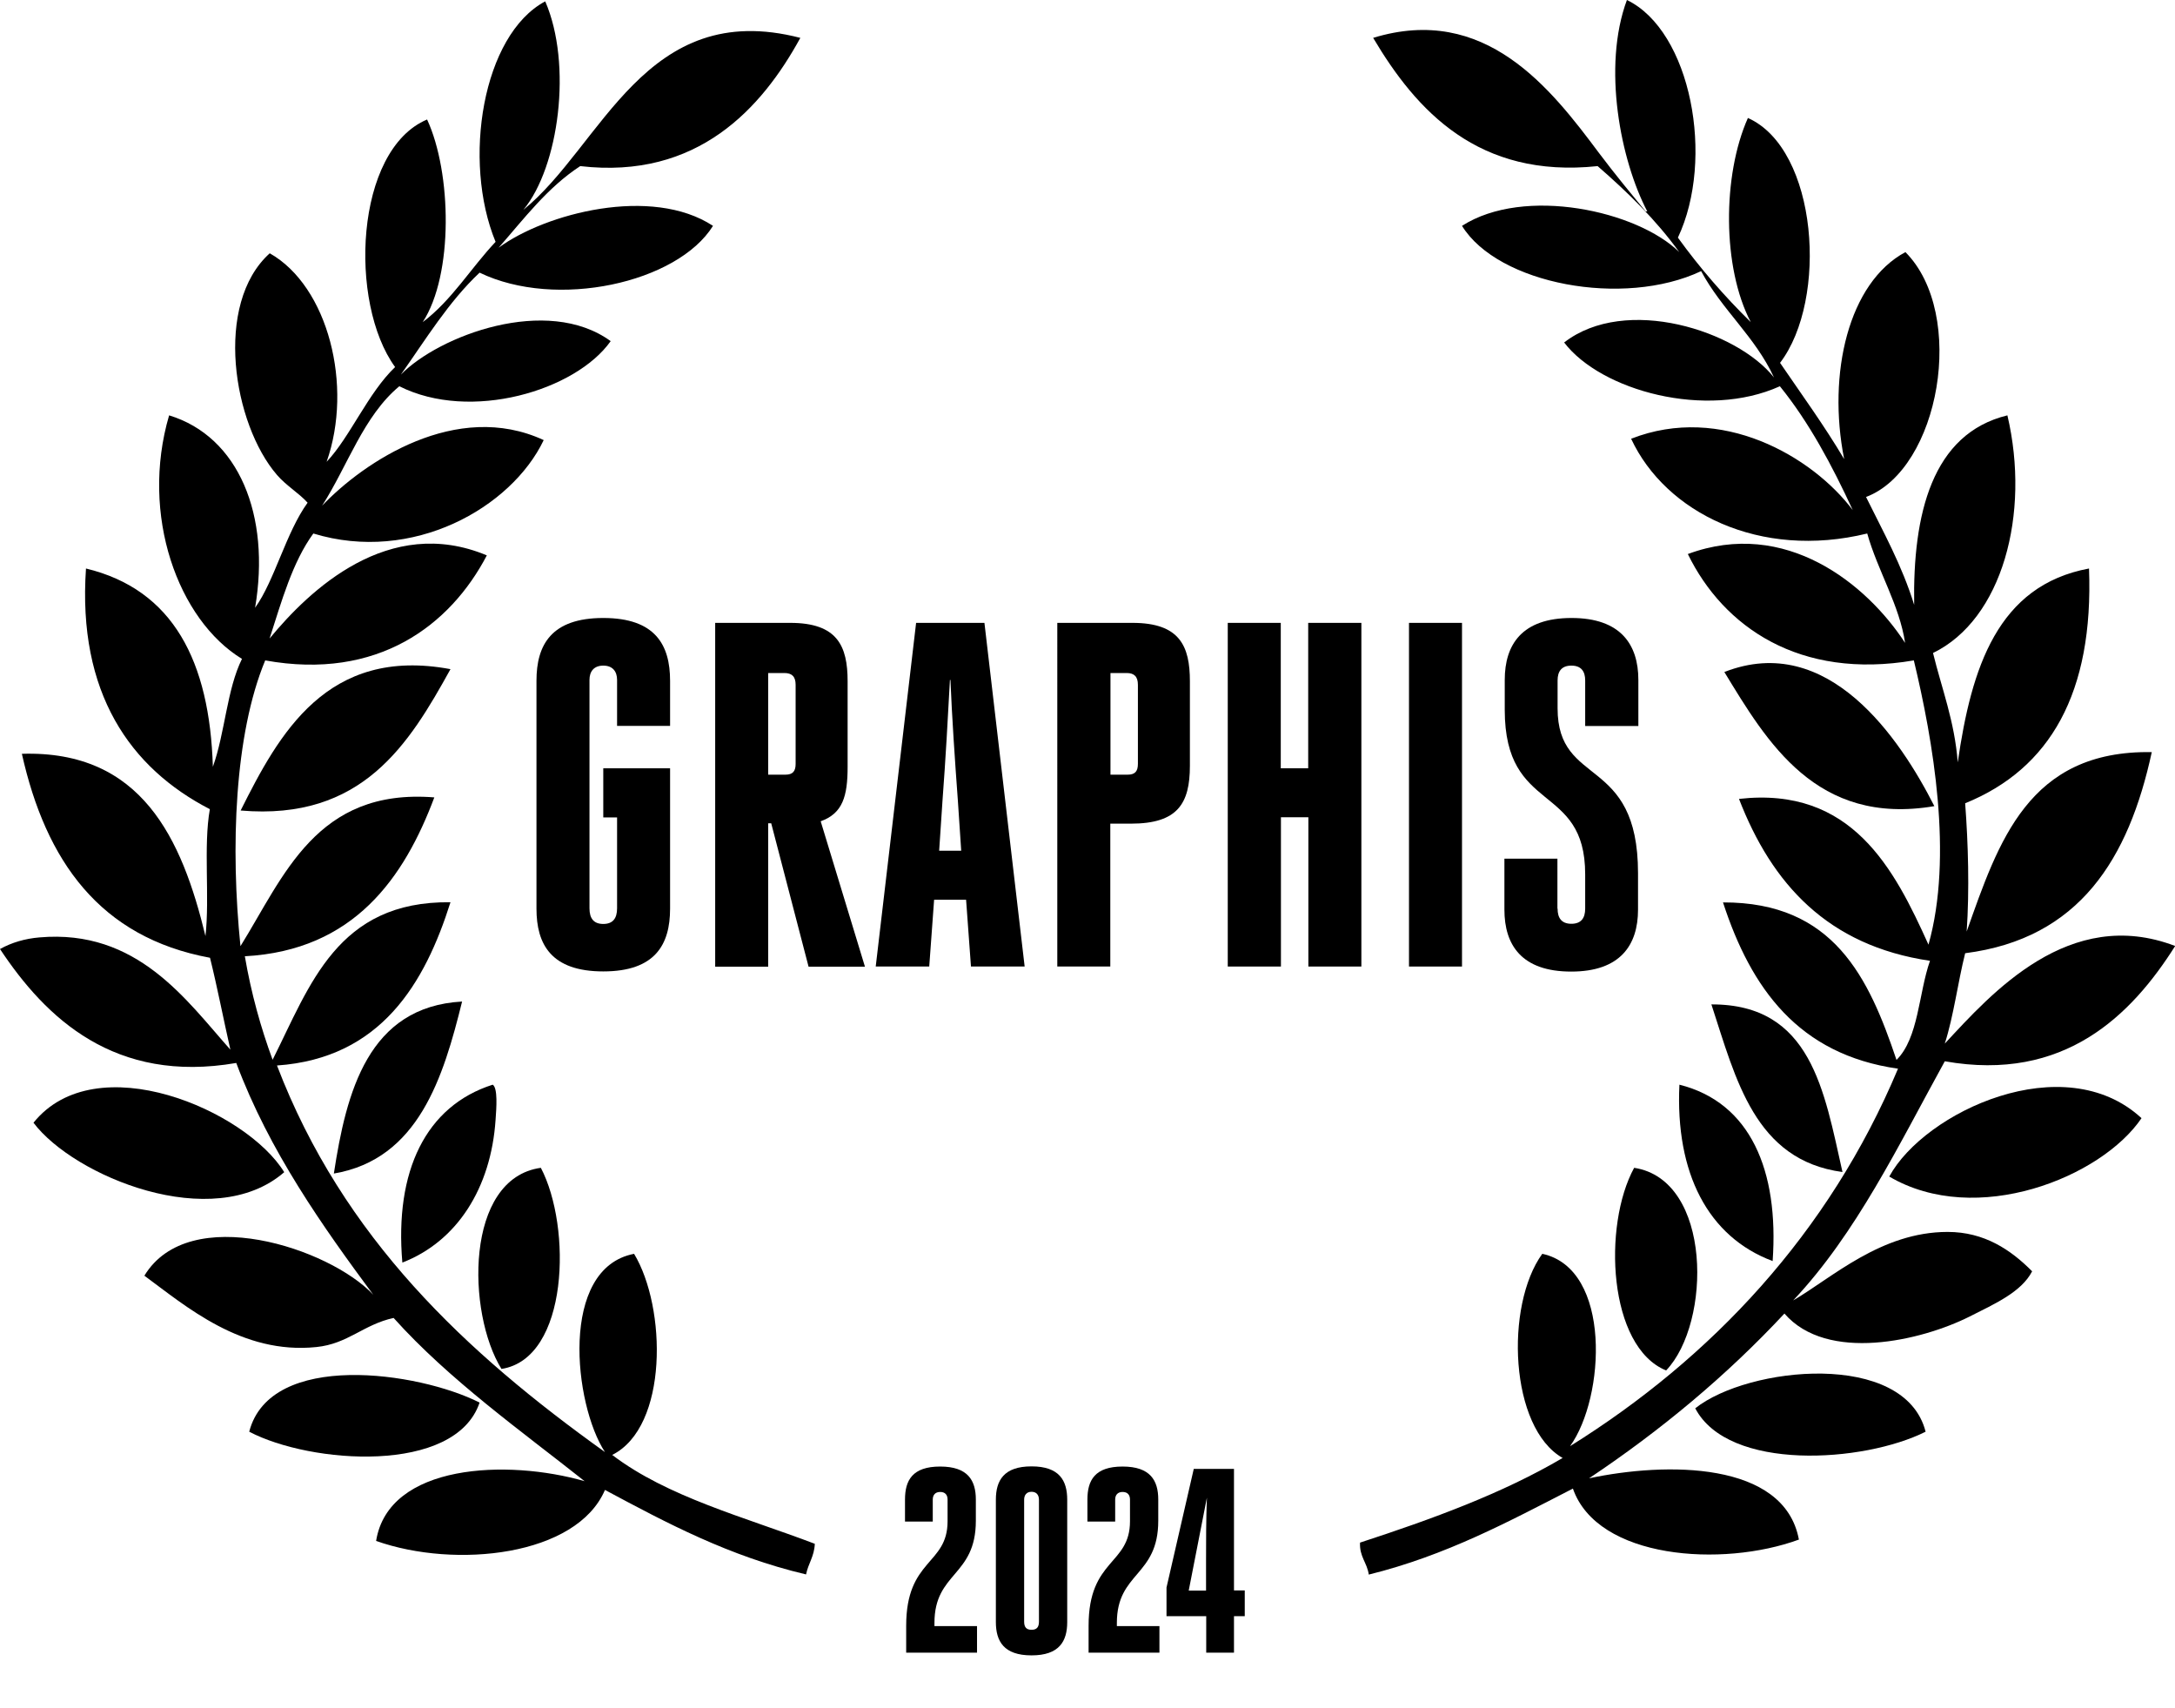
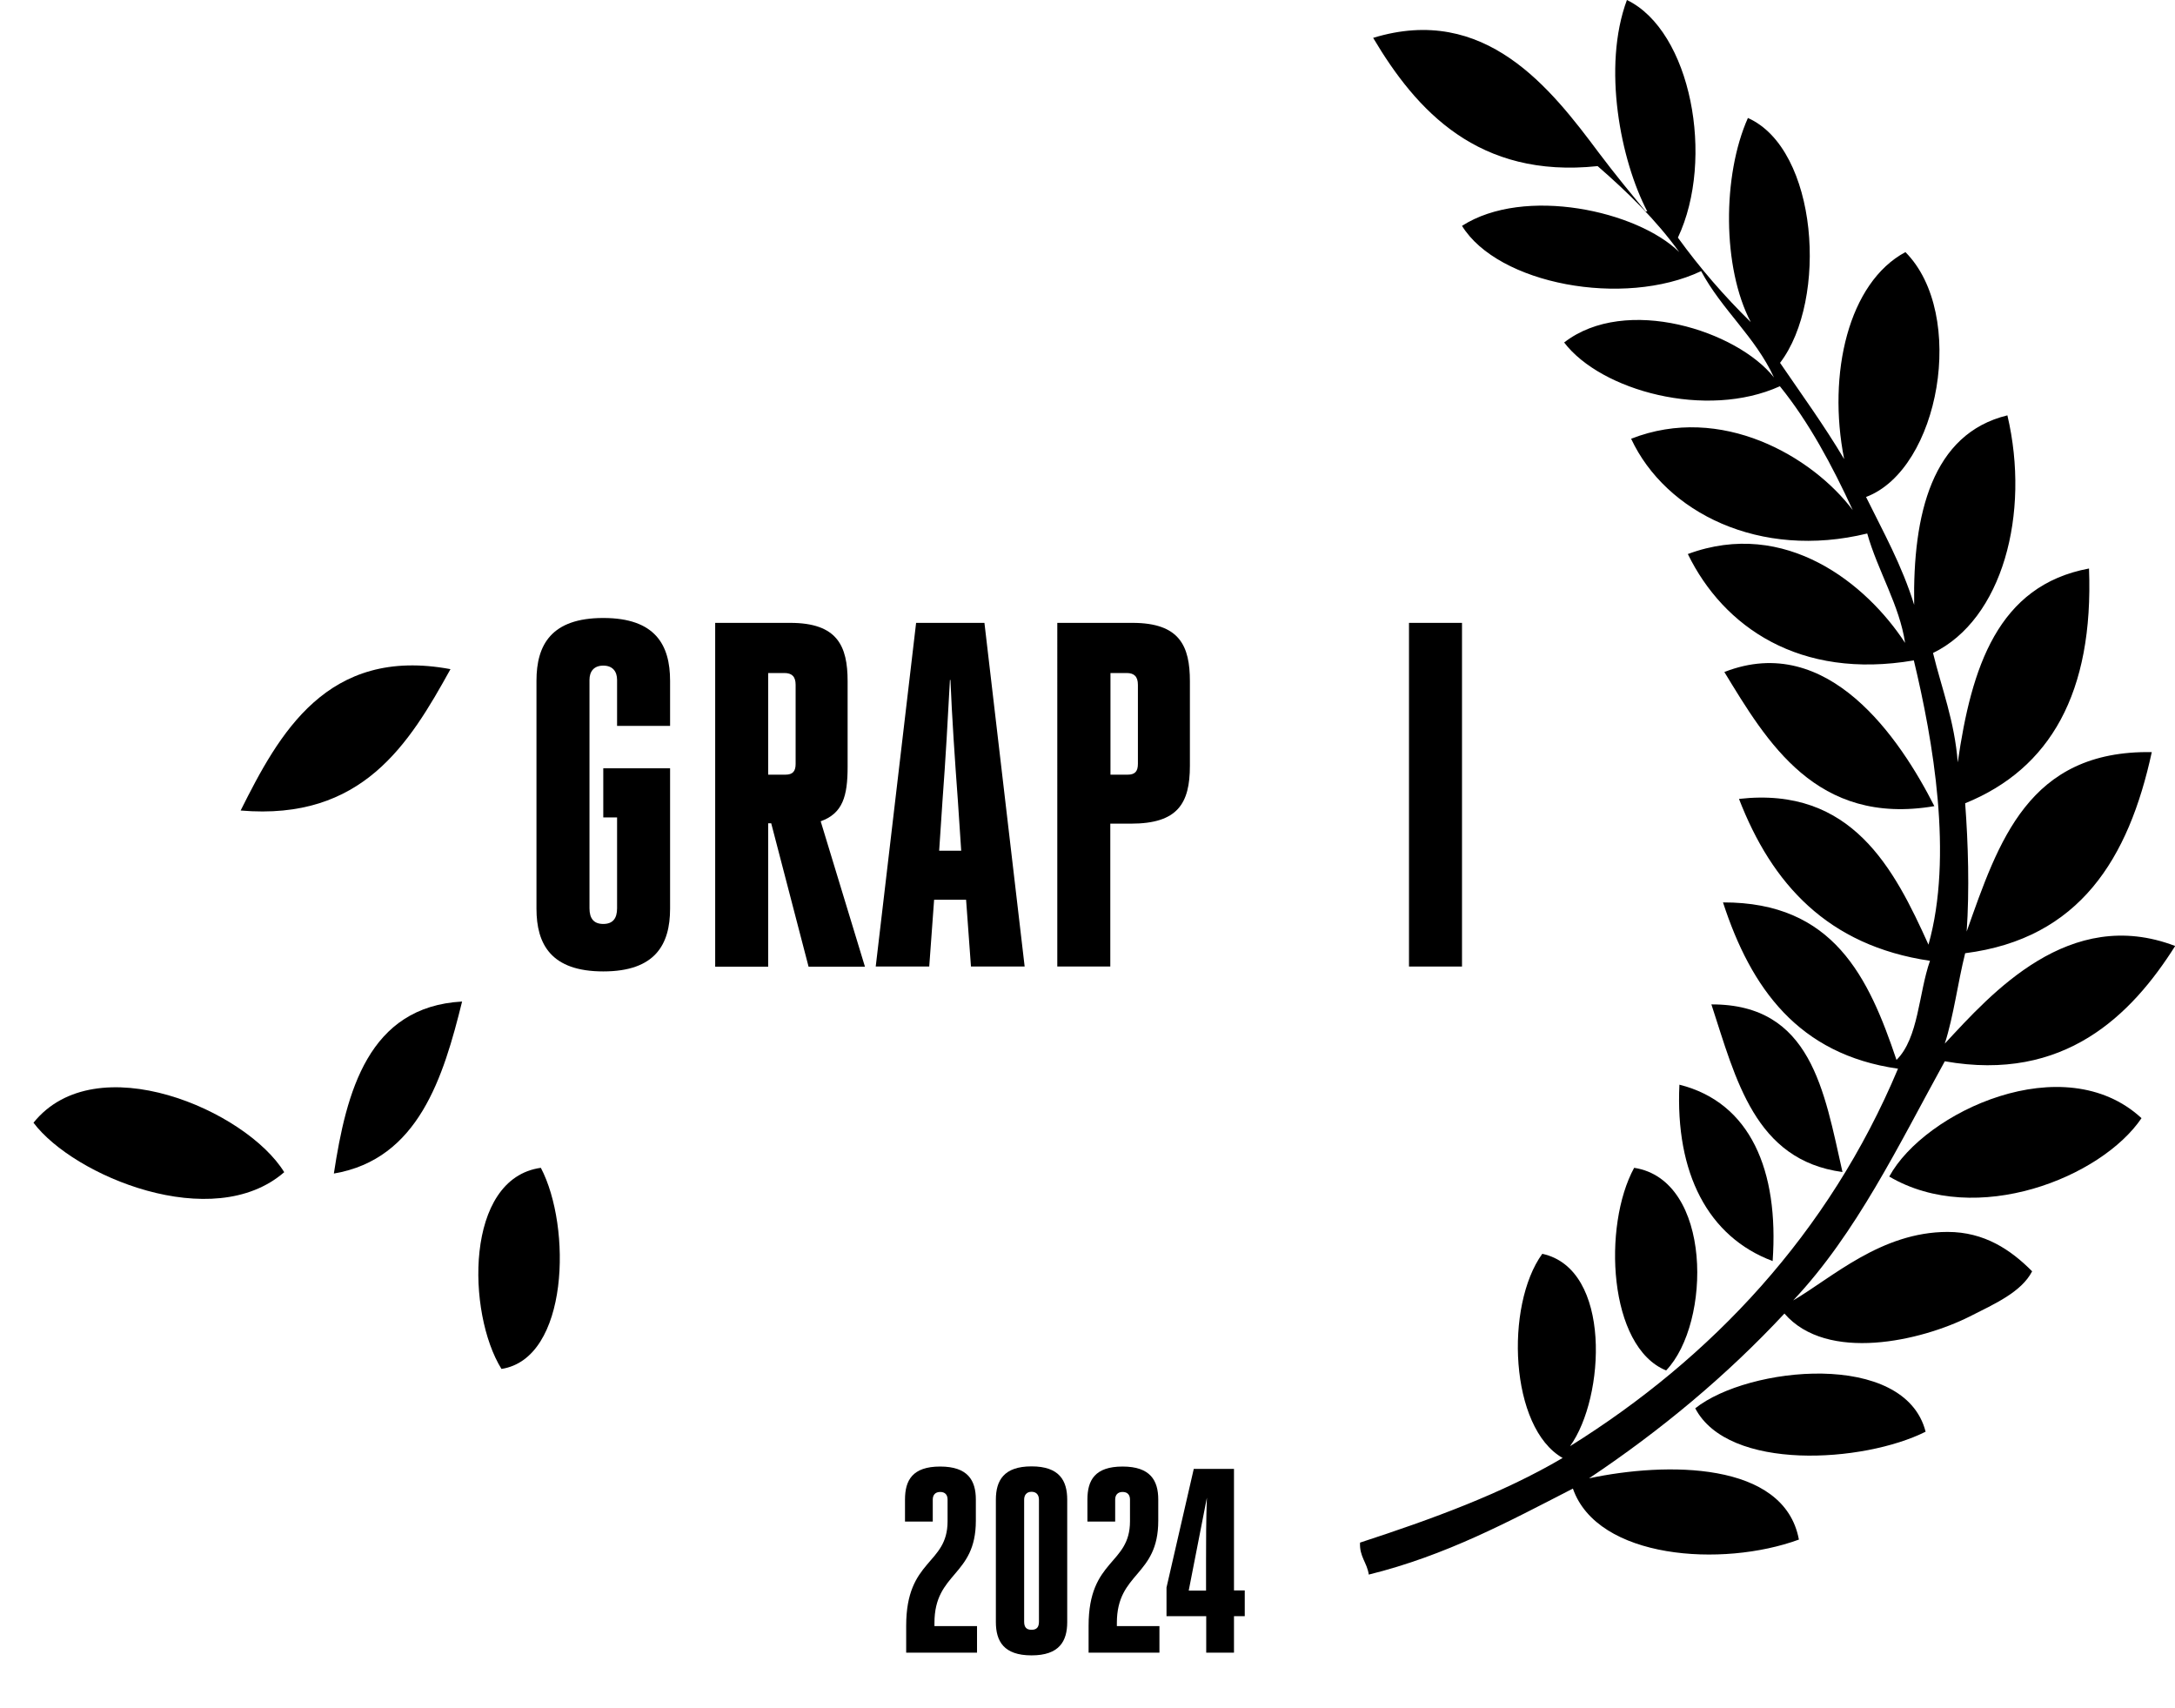
<svg xmlns="http://www.w3.org/2000/svg" version="1.1" id="Layer_1" x="0px" y="0px" viewBox="0 0 1292.5 1014.8" style="enable-background:new 0 0 1292.5 1014.8;" xml:space="preserve">
  <style type="text/css">
	.st0{fill-rule:evenodd;clip-rule:evenodd;}
	.st1{enable-background:new    ;}
</style>
  <g>
    <g>
-       <path class="st0" d="M475.6,22.5c-22.8,41.7-61,84.3-130.8,76.2c-19.6,12.8-33.4,31.3-48.5,48.5c27.8-20.5,91-36.9,127.4-13    C402.5,168.2,330.5,184,285,162c-18.5,17.4-32,39.7-46.8,60.6c22.7-23.2,86.9-47.4,124.7-19.9c-20.8,29.4-83.3,48.1-125.6,26.8    c-21.3,17.7-30.7,47.3-45.9,71c24.8-26.1,79.9-63,131.7-39c-19.2,40.2-77.9,73.5-136.9,55.5c-12.4,17-18.8,40.1-26,62.4    c23.6-28.7,70.8-73.8,129.1-49.4c-21.7,41.5-64.8,74.5-131.7,62.4c-18.3,44-20.7,111.4-14.7,169.8c25.8-41.5,45.1-94,115.2-88.4    c-17.9,47.7-47.7,90.9-112.6,94.4c3.8,22.2,9.5,42.5,16.5,61.5c22.2-44.2,38.4-94.4,105.7-93.6c-15.2,48.1-41.3,92.7-103.1,97    C203.8,735.6,277,803.8,359.5,862.8C341,834.6,332.1,753.6,376.8,745c19.3,31.9,20.4,102.8-13,119.5c32.8,25,78.6,36.9,120.4,52.8    c-0.3,7.5-3.9,11.7-5.2,18.2c-45.8-10.8-82.7-30.5-119.5-50.2c-16.8,39.3-88.8,47-136,30.3c7.4-46,78.1-48.7,123.9-35.5    c-37.2-29.5-80.6-60.3-113.5-97c-18.1,4-27.1,15.4-45.9,17.3C143.6,805,110.3,776,85.8,758c26.6-43.9,110.1-16.4,136,11.3    c-29.6-40-61.7-85-81.4-137.7C68.1,644.1,27.2,604.9,0,563.9c7-3.9,15-6.2,23.4-6.9c58.2-5.1,87.3,37.3,113.5,66.7    c-4.1-18.1-7.7-36.8-12.1-54.6C59.2,557,27.2,511.4,13,447.9c71.2-2.2,95.1,50.5,109.1,108.3c2.6-23.3-1.3-53.2,2.6-75.4    c-47.3-24.4-78.7-69-73.6-143c51.9,12.5,73.5,55.3,75.4,117.8c7.2-19.9,8.3-46,17.3-64.1c-37.9-23.1-60.7-85.4-43.3-144.7    c41.4,12.6,60.4,59.4,51.1,114.3c11.6-16.1,18.3-44.6,31.2-62.4c-5-5.6-12.7-10.1-18.2-16.5c-26.1-30.2-37.7-101.6-4.3-131.7    c34.7,19.6,49.7,78.8,33.8,123.9c14-14.8,24.5-40.8,40.7-56.3C207.1,180.1,210.7,89.2,253.8,71c14.6,31.5,15.8,92.2-2.6,120.4    c17.3-13,28.6-32.1,43.3-47.7c-19.9-48.2-7.8-123,29.5-142.9c16.2,37.3,8.2,98.4-13,123.9C357.8,86.8,383.3-1.4,475.6,22.5z" />
      <path class="st0" d="M267.7,397.6c-24.6,44.5-52.4,90.2-124.7,84C165.7,436.2,194.3,383.9,267.7,397.6z" />
      <path class="st0" d="M274.6,595.1c-11.1,44.9-25.9,93.7-76.2,102.2C205.8,648.8,218.8,598.2,274.6,595.1z" />
-       <path class="st0" d="M292.8,644.5c3.1,2,2.2,13.9,1.7,20.8c-2.7,40.7-23,72.4-55.4,84.9C234.4,695.8,253,657.2,292.8,644.5    L292.8,644.5z" />
      <path class="st0" d="M168.9,696.5c-42.4,36.8-125.2,2.3-149-29.4C57,621,146.3,659.7,168.9,696.5z" />
      <path class="st0" d="M321.4,693.9c18.4,35,16.7,113.3-23.4,119.5C277.4,780.3,276,700.2,321.4,693.9z" />
-       <path class="st0" d="M285,833.4c-14.5,42.9-100.6,36.4-136.9,17.3C160.6,802.4,248.7,815,285,833.4z" />
    </g>
    <g>
      <path class="st0" d="M1149.5,479c-70.2,11.9-99.5-38.2-124.8-79.7C1086.5,375.1,1129.3,439.2,1149.5,479L1149.5,479z" />
      <path class="st0" d="M1017,596.8c59.4-0.2,67,51.4,77.9,99.6C1042.8,689.4,1031.6,641.4,1017,596.8L1017,596.8z" />
      <path class="st0" d="M1053.4,749.3c-38.5-14.4-57.9-52.4-55.4-104.8C1040.2,655.1,1057.2,695.5,1053.4,749.3z" />
      <path class="st0" d="M1272.6,664.4c-23.8,35.2-98.2,65.1-149.9,34.7C1143.6,660.6,1226.6,621.9,1272.6,664.4z" />
      <path class="st0" d="M971.1,693.9c46.5,7.1,46,92.2,19,120.4C955.7,800.3,952.3,728.3,971.1,693.9z" />
      <path class="st0" d="M1144.3,850.7c-36.9,18.5-117.2,23.7-136.9-13.9C1038.8,811.8,1131.9,802.2,1144.3,850.7z" />
      <path class="st0" d="M978.9,125.6C963.1,95.5,952,39.8,966.8,0c38.1,18.4,52.4,94.4,30.3,141.2c13.1,18.1,27.6,34.8,43.3,50.2    c-17-32.4-16.9-87.2-1.7-121.3c41.6,18.5,47.8,107.9,19.1,145.5c12.9,18.9,26.3,37.3,38.1,57.2c-10.1-50.9,2.6-104.9,36.4-123    c36.6,36.8,20.4,129-23.4,145.5c10.2,20.7,21.3,40.5,28.6,64.1c-0.9-53.9,10.6-101.7,55.4-112.6c13.8,58.7-3.1,121.3-44.2,141.2    c5.2,21.3,12.8,40.4,14.7,65c8.1-56.3,23.7-105.1,78-115.2c2.8,73.9-23.1,119-73.6,139.5c1.8,23.9,2.6,51.5,0.9,76.2    c18.9-53.3,36.6-107.8,110-106.6c-13.7,63.2-42.8,110.8-110.9,119.5c-4.4,17.6-6.8,37.1-12.1,53.7c27.6-29.7,73.9-82.1,136.9-58    c-25.9,41-65.8,81.1-136.9,68.5c-27.5,49.9-52.5,102.2-90.1,142.1c23-13.4,52.2-40.7,91.8-40.7c21.8,0,37.5,10.6,50.2,23.4    c-6.4,12.4-22.4,19.4-37.2,26.9c-28.7,14.4-84.6,27.5-110-1.8c-34.4,36.9-73.3,69.3-116.1,97.9c45.4-9.7,116-10.4,124.7,36.4    c-45.5,16.7-119.7,11.6-134.3-30.3c-38,19.5-75.2,39.7-121.3,51.1c-1-7.1-5.6-10.6-5.2-19c42.9-14,84.6-29.2,120.4-50.3    c-31.5-17.9-34.4-90.5-12.1-121.3c41.4,8.9,37.4,85.4,16.5,114.3C1016.9,807,1086.8,733,1127.9,635c-59.2-8.4-87.4-47.8-104-98.8    c65.7-0.2,86.6,44.5,103.1,93.6c13.2-13.1,13.1-39.5,19.9-58.9c-60.9-9-94-45.8-113.5-96.2c67.1-7.6,92.3,41.6,112.6,86.6    c14.8-52.4,2.7-121.5-8.7-168.9c-67.8,11.6-113.1-19.8-134.3-63.2c58.1-21.5,106.4,17.9,129.1,52.8c-3.3-22.4-16.2-42.7-22.5-65    c-63.8,15.6-119.8-12.4-140.3-56.3c53.5-21,107.6,10.4,131.7,42.4c-12.3-26.6-25.9-52.1-43.3-73.6c-43.7,19.8-106.3,2.7-128.2-26    c36.6-28.4,102.9-6.9,124.7,20.8c-11.2-24.3-30.9-40.1-43.3-63.2c-46.1,21.8-120.7,7.8-142.1-26.9c37.1-23.8,104.3-8.9,129.1,15.6    c-13.9-19.3-30.8-35.7-48.5-51.1c-70.9,7.5-107.7-32.9-133.4-76.2c66.6-20.4,105.6,30.1,134.2,68.4c9.7,12.9,19,24.1,27.7,34.7    L978.9,125.6L978.9,125.6z" />
    </g>
  </g>
  <g class="st1">
    <path d="M579.9,903.6c0,33.2-24.6,30.4-24.6,60.7v1.9h25.3V982h-42.1V966c0-39.9,24.6-36,24.6-62.1V891c0-2.7-1.4-4.5-4.4-4.5   c-3,0-4.4,1.9-4.4,4.5v13.1h-16.5V891c0-11.4,4.4-19.6,20.9-19.6c16.5,0,21.2,8.3,21.2,19.6V903.6z" />
    <path d="M591.8,963.8v-72.7c0-11.4,4.7-19.8,21.2-19.8s21.2,8.4,21.2,19.8v72.7c0,11.4-4.7,19.8-21.2,19.8S591.8,975.2,591.8,963.8   z M617.4,963.6v-72.5c0-2.7-1.4-4.7-4.4-4.7s-4.4,2-4.4,4.7v72.5c0,3.3,1.4,4.8,4.4,4.8S617.4,966.9,617.4,963.6z" />
  </g>
  <g class="st1">
    <path d="M688.3,903.6c0,33.2-24.6,30.4-24.6,60.7v1.9h25.3V982h-42.1V966c0-39.9,24.6-36,24.6-62.1V891c0-2.7-1.4-4.5-4.4-4.5   s-4.4,1.9-4.4,4.5v13.1h-16.5V891c0-11.4,4.4-19.6,20.9-19.6s21.2,8.3,21.2,19.6V903.6z" />
  </g>
  <g class="st1">
    <path d="M716.7,960.3h-23.5v-17l16.2-70.5h23.9v72.2h6.4v15.3h-6.4V982h-16.5V960.3z M716.7,945.1v-18.2c0-11.1,0-23.7,0.5-37   l-10.8,55.2H716.7z" />
  </g>
  <g class="st1">
    <path d="M358.5,456.5h39.7v83.4c0,21.3-8.8,37.3-39.7,37.3c-30.9,0-39.7-16-39.7-37.3V404.5c0-21.3,8.8-37.3,39.7-37.3   c30.9,0,39.7,16,39.7,37.3v26.8h-31.5V404c0-5-2.6-8.5-8.2-8.5s-8.2,3.5-8.2,8.5v135.7c0,6.1,2.6,9.3,8.2,9.3s8.2-3.2,8.2-9.3v-54   h-8.2V456.5z" />
    <path d="M425,370.1h44.6c28,0,34.1,13.7,34.1,34.7v50.8c0,17.5-2.9,27.7-16,32.4l26.3,86.4h-33.5l-22.2-85.2h-1.8v85.2H425V370.1z    M456.5,460.3h10.2c4.4,0,6.1-2,6.1-6.4v-47c0-5-2.3-7-6.7-7h-9.6V460.3z" />
    <path d="M544.4,370.1h40.6l23.9,204.2H577l-2.9-39.7h-19l-2.9,39.7h-31.8L544.4,370.1z M558.1,505.5h13.1l-2-30   c-1.8-24.5-3.5-49.6-4.4-71.5h-0.3c-1.2,22.5-2.6,47.6-4.4,71.5L558.1,505.5z" />
    <path d="M628.4,370.1H673c28,0,34.1,13.7,34.1,34.7V455c0,22.5-7.3,34.4-35,34.4h-12.3v84.9h-31.5V370.1z M659.9,460.3h10.2   c4.4,0,6.1-2,6.1-6.4v-47c0-5-2.3-7-6.7-7h-9.6V460.3z" />
-     <path d="M761.1,574.3h-31.5V370.1h31.5v86.4h16.3v-86.4H809v204.2h-31.5v-88.7h-16.3V574.3z" />
    <path d="M837.3,370.1h31.5v204.2h-31.5V370.1z" />
-     <path d="M925.6,539.9c0,5.5,2.3,9,8.2,9s8.2-3.5,8.2-9v-20.4c0-54.8-47.8-35.3-47.8-97.7V404c0-21,10.2-36.8,39.7-36.8   c29.2,0,39.7,15.8,39.7,36.8v27.4H942v-27.1c0-5.3-2.3-8.8-8.2-8.8s-8.2,3.5-8.2,8.8v16.6c0,47.3,47.8,27.4,47.8,98v21.6   c0,21-10.5,36.8-39.7,36.8c-29.5,0-39.7-15.8-39.7-36.8v-30.3h31.5V539.9z" />
  </g>
</svg>